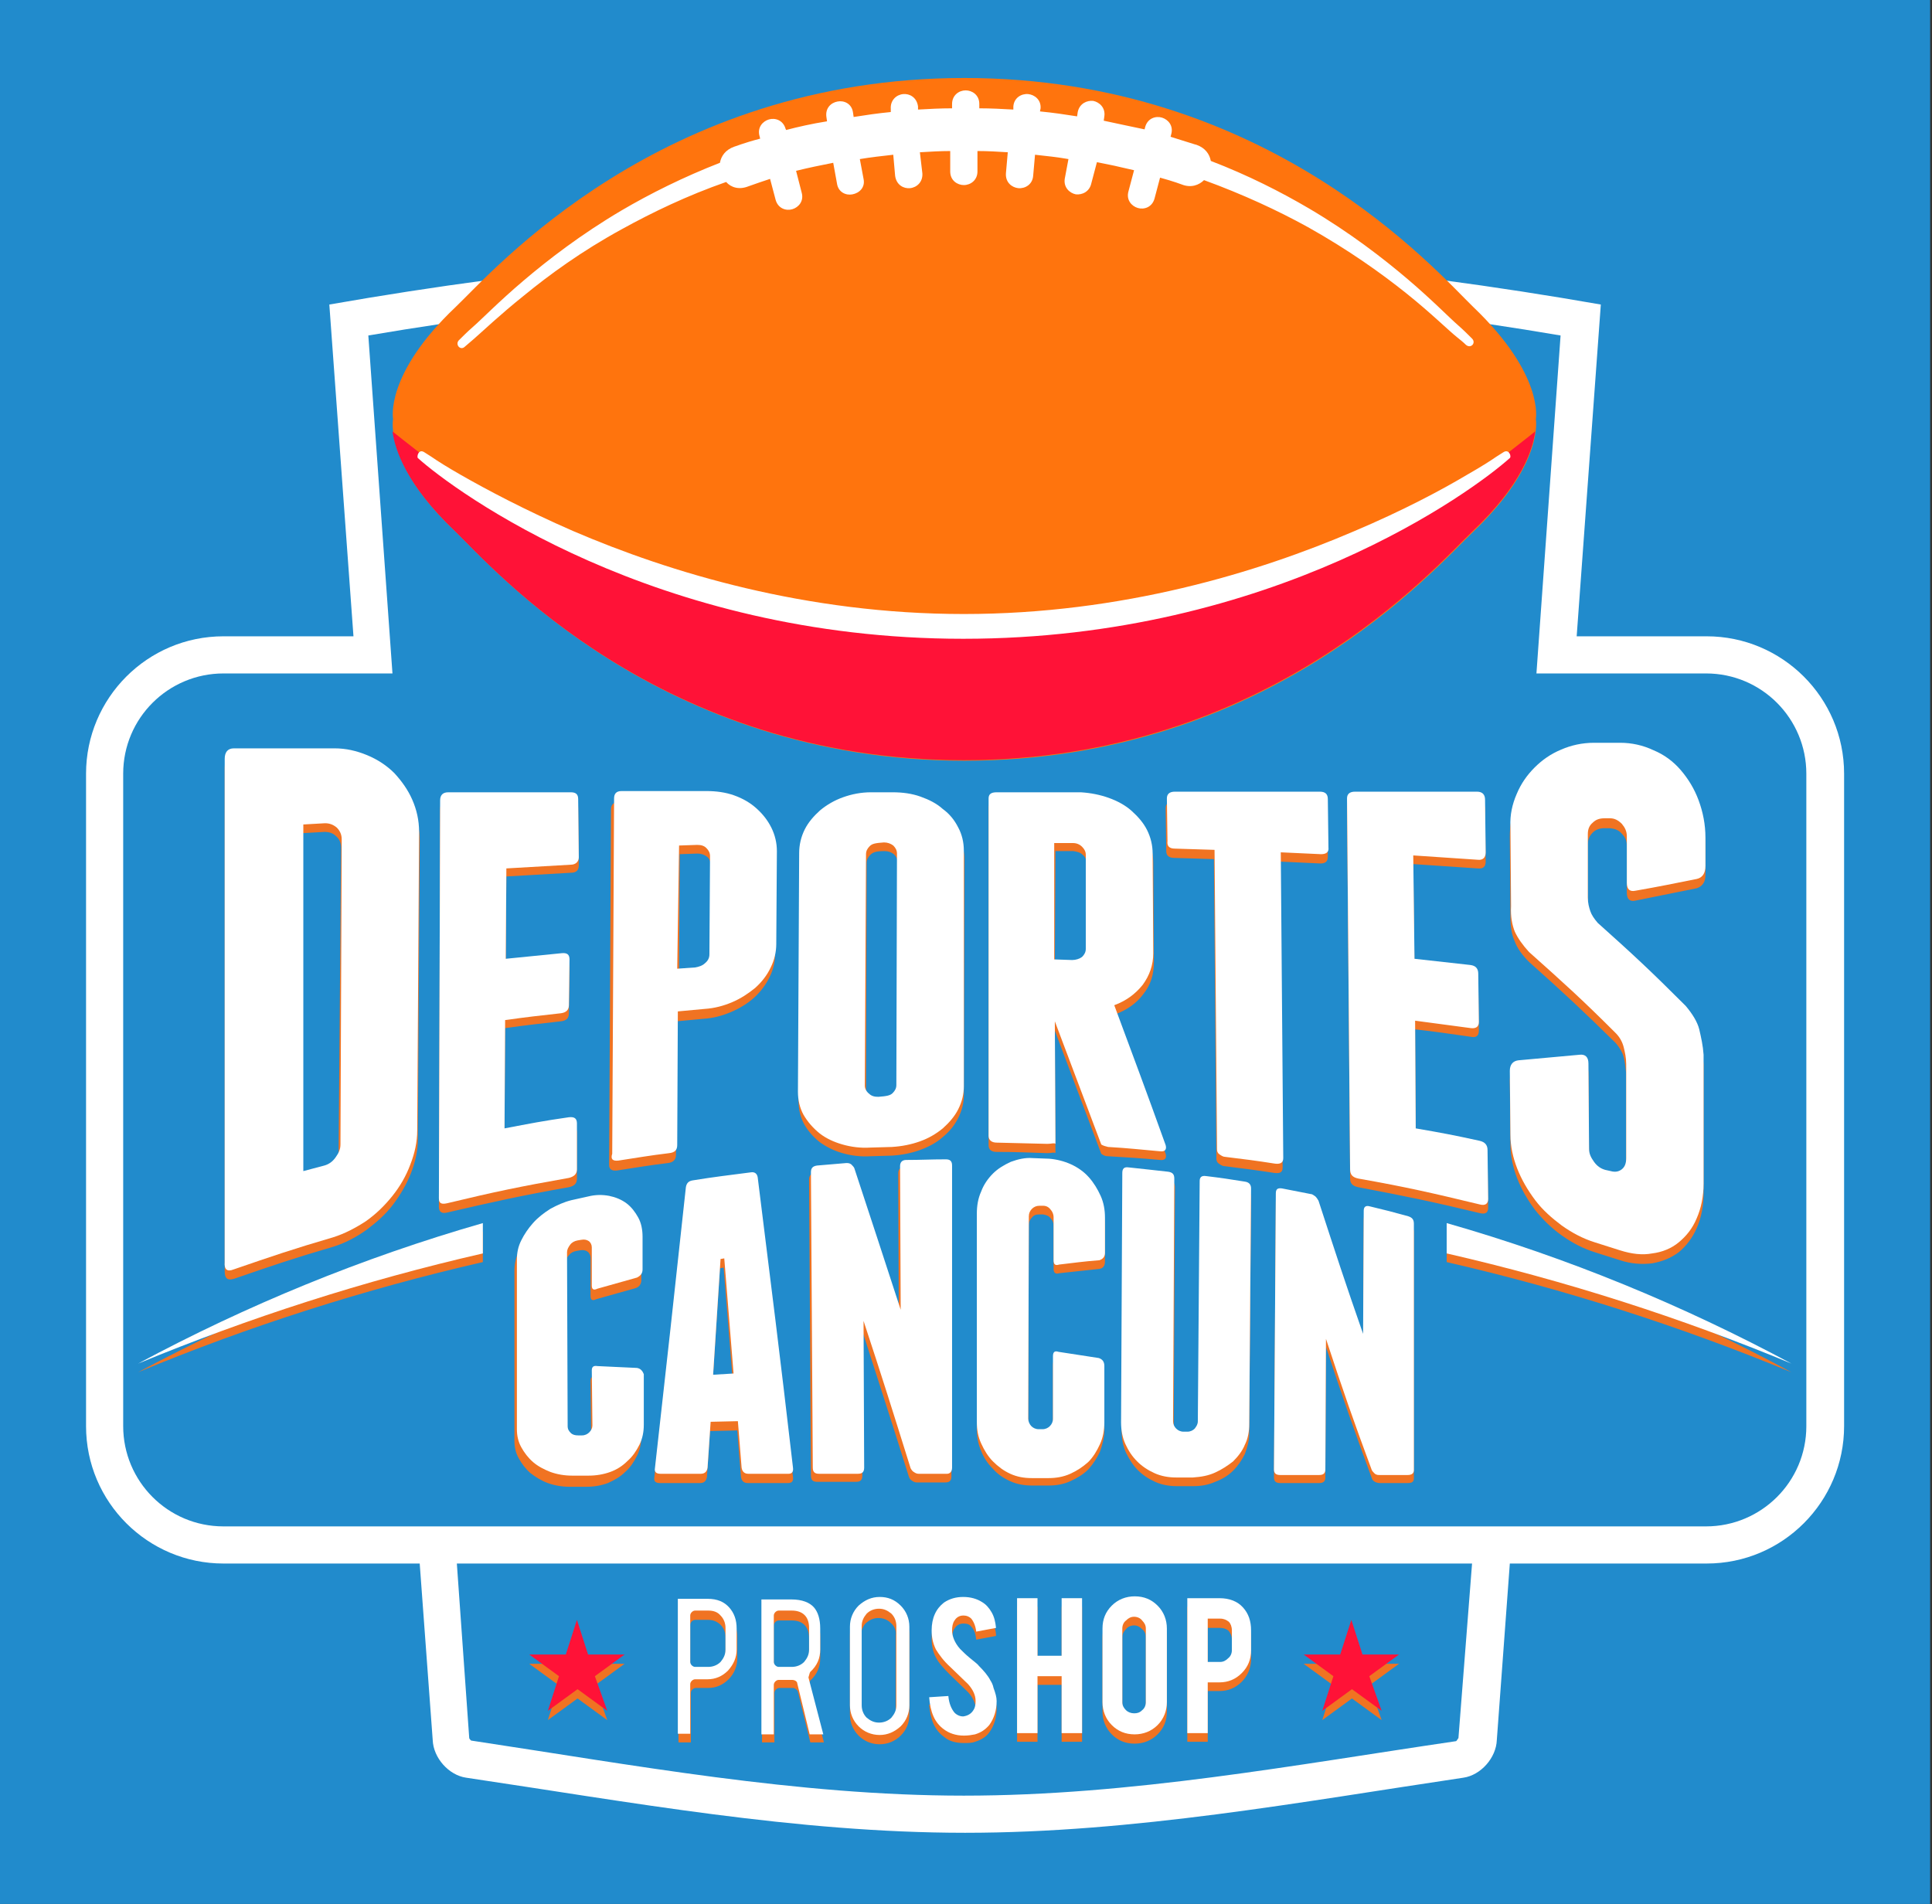
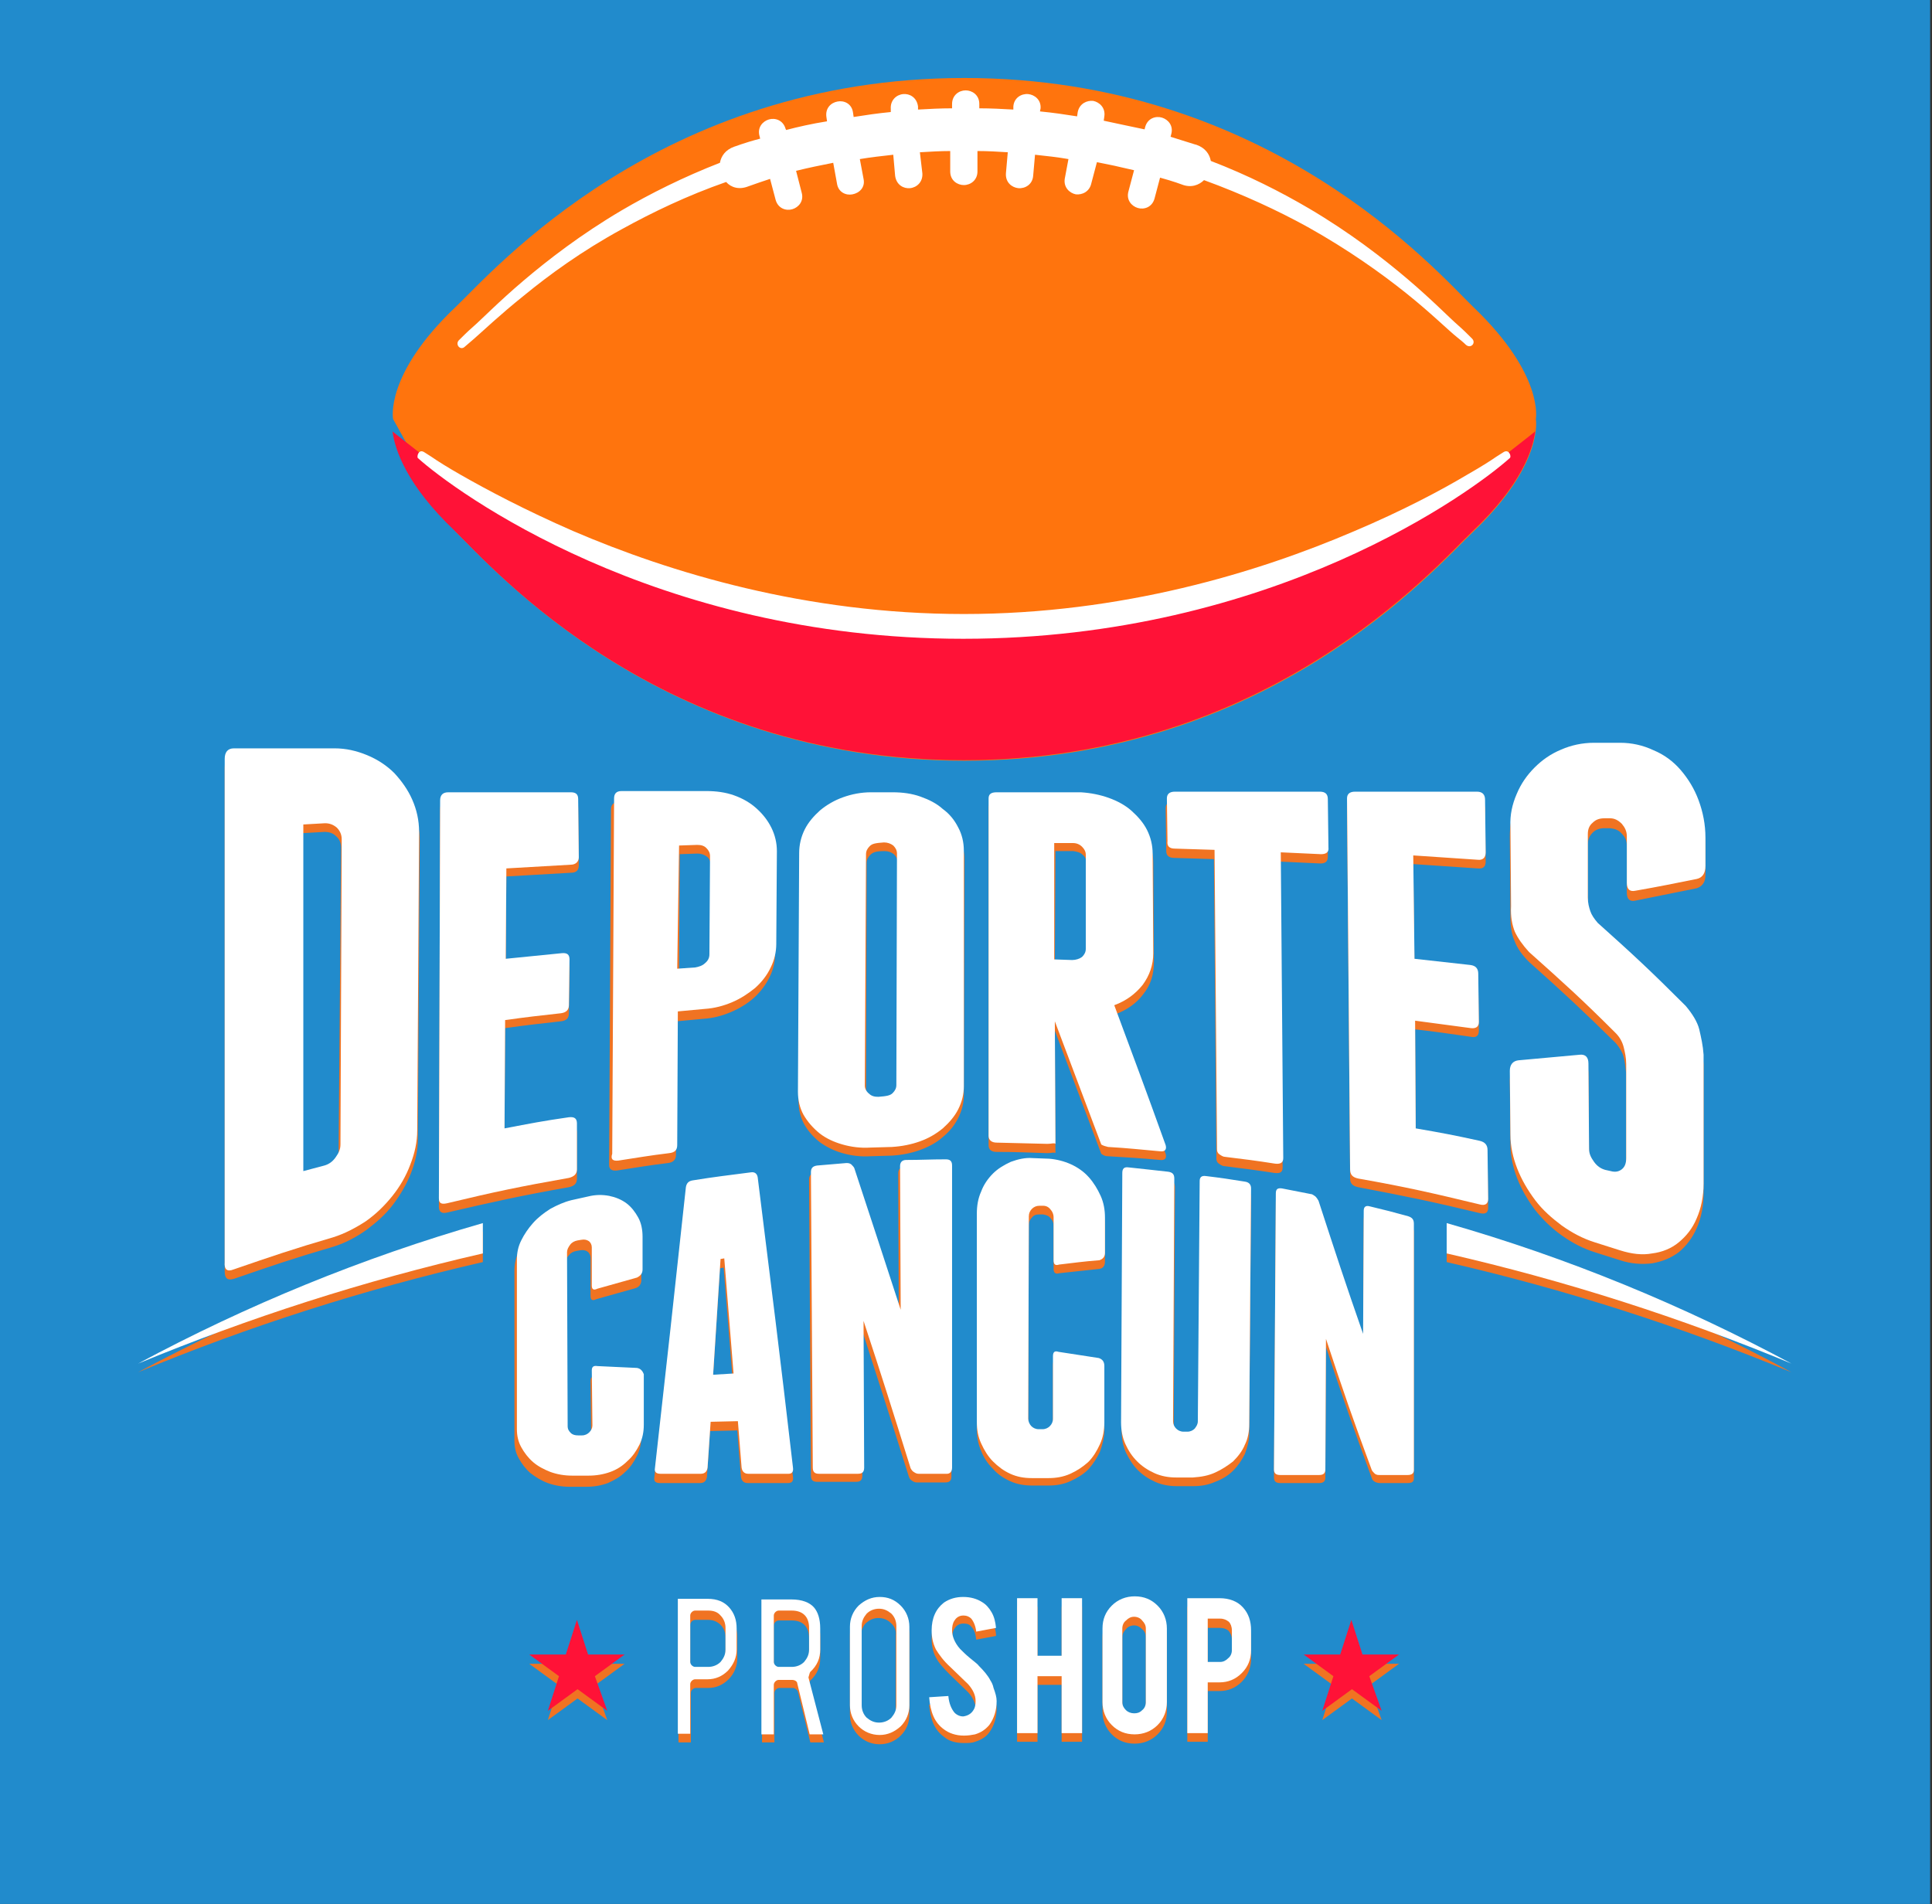
<svg xmlns="http://www.w3.org/2000/svg" id="Capa_1" x="0px" y="0px" viewBox="0 0 312.1 307.6" style="enable-background:new 0 0 312.1 307.6;" xml:space="preserve">
  <rect x="0" y="0" width="312.1" height="307.6" fill="#333333" stroke="none" />
  <style type="text/css">	.st0{fill:#218BCC;}	.st1{fill:#F07322;}	.st2{fill:#FFFFFF;}	.st3{fill-rule:evenodd;clip-rule:evenodd;fill:#FF1237;}	.st4{fill-rule:evenodd;clip-rule:evenodd;fill:#FF740D;}	.st5{fill-rule:evenodd;clip-rule:evenodd;fill:#FFFFFF;}</style>
  <rect y="0" class="st0" width="311.8" height="307.6" />
  <g>
    <g>
      <path class="st1" d="M233.7,199c19.5,5.6,38.2,13.2,55.7,22.7c-17.9-7.4-36.5-13.4-55.7-17.8L233.7,199z M78,199l0,4.9   c-19.2,4.4-37.9,10.4-55.7,17.8C39.8,212.3,58.5,204.6,78,199z M240.3,187.2l0.1,7.9c0,0.8-0.4,1.1-1.3,0.9   c-7.9-1.9-11.8-2.7-19.7-4.2c-0.9-0.2-1.3-0.6-1.3-1.4l-0.5-59.9c0-0.8,0.4-1.2,1.3-1.1h19.7c0.8,0,1.3,0.5,1.3,1.3l0.1,8.5   c0,0.8-0.4,1.2-1.3,1.1l-10.4-0.7l0.2,16.7l9,1c0.8,0.1,1.3,0.6,1.3,1.4l0.1,7.8c0,0.8-0.4,1.2-1.3,1c-3.6-0.5-5.4-0.8-9-1.2   l0.1,17.4c4.1,0.8,6.2,1.2,10.3,2C239.9,185.9,240.3,186.4,240.3,187.2z M214.4,130.6l0.1,7.8c0,0.8-0.4,1.1-1.2,1.1l-6.5-0.3   l0.4,49.4c0,0.8-0.4,1-1.3,0.9c-3.3-0.5-4.9-0.7-8.1-1.1c-0.3,0-0.6-0.2-0.9-0.4c-0.3-0.2-0.4-0.5-0.4-0.8l-0.4-48.4l-6.4-0.2   c-0.9,0-1.3-0.4-1.3-1.1l-0.1-6.9c0-0.7,0.4-1.1,1.3-1.1h23.4C214,129.4,214.4,129.8,214.4,130.6z M170.4,156.3l2.9,0.1   c0.6,0,1.1-0.1,1.6-0.5c0.4-0.3,0.6-0.8,0.6-1.3l0-15.2c0-0.5-0.2-1-0.6-1.3c-0.4-0.4-0.9-0.5-1.5-0.6l-2.9,0L170.4,156.3z    M188.3,186.4c0.2,0.7-0.1,1.1-0.9,1c-3.3-0.3-5-0.4-8.4-0.6c-0.4,0-0.7-0.1-1.1-0.4l-7.5-19.9l0.1,19.8c-0.2-0.2-0.6,0-1.3,0   c-3.3-0.1-4.9-0.2-8.2-0.2c-0.9,0-1.3-0.4-1.3-1.1l0-54.5c0-0.7,0.4-1,1.3-1h13.7c1.6,0,3.1,0.3,4.5,0.9c1.4,0.5,2.6,1.2,3.7,2.1   c1,0.9,1.9,1.9,2.5,3.1c0.6,1.2,0.9,2.5,0.9,3.8l0.1,16.1c0,1.9-0.5,3.6-1.7,5.1c-1.1,1.5-2.7,2.6-4.6,3.3   C183.3,172.7,184.9,177.2,188.3,186.4z M145,139.3c0-0.5-0.2-0.9-0.6-1.3c-0.4-0.3-0.9-0.5-1.5-0.5c-1.4,0-1.9,0.2-2.3,0.6   c-0.4,0.4-0.6,0.8-0.6,1.3l-0.1,37.5c0,0.5,0.2,0.9,0.7,1.3c0.4,0.3,0.9,0.5,1.5,0.5c1.4,0,1.9-0.2,2.3-0.6   c0.4-0.4,0.6-0.8,0.6-1.3L145,139.3z M155.7,176.9c0,1.3-0.3,2.5-0.9,3.7c-0.6,1.2-1.4,2.2-2.5,3.1c-1,0.9-2.3,1.6-3.7,2.1   c-1.4,0.5-2.9,0.8-4.5,0.9l-3.5,0.1c-1.6,0.1-3.1-0.1-4.5-0.5c-1.4-0.4-2.6-1-3.7-1.8c-1-0.8-1.9-1.8-2.5-2.9   c-0.6-1.1-0.9-2.4-0.9-3.7l0.2-38.6c0-1.3,0.3-2.6,0.9-3.8c0.6-1.2,1.4-2.2,2.5-3.1c1-0.9,2.3-1.6,3.7-2.1   c1.4-0.5,2.9-0.8,4.5-0.8h3.5c1.6,0,3.1,0.2,4.5,0.7c1.4,0.5,2.6,1.2,3.6,2c1,0.9,1.8,1.9,2.5,3c0.6,1.2,0.9,2.4,0.9,3.7   L155.7,176.9z M114.8,139.7c0-0.5-0.2-1-0.6-1.3c-0.4-0.3-0.9-0.5-1.5-0.5l-2.9,0.1l-0.1,19.8l2.9-0.2c0.6,0,1.1-0.3,1.6-0.6   c0.4-0.4,0.7-0.9,0.7-1.4L114.8,139.7z M113.9,129.4c1.6,0,3.1,0.2,4.5,0.7c1.4,0.5,2.6,1.2,3.6,2.1c1,0.9,1.8,1.9,2.4,3.1   c0.6,1.2,0.9,2.4,0.9,3.8l-0.1,15c0,1.4-0.3,2.6-0.9,3.8c-0.6,1.2-1.4,2.3-2.5,3.3c-1,0.9-2.3,1.7-3.7,2.3c-1.4,0.6-2.9,1-4.5,1.1   l-4.3,0.4l-0.1,21.6c0,0.7-0.4,1.2-1.3,1.3c-3.3,0.4-4.9,0.7-8.2,1.2c-0.9,0.1-1.3-0.2-1.3-0.9l0.3-57.4c0-0.8,0.4-1.2,1.2-1.2   H113.9z M93.2,183l0,7.4c0,0.8-0.4,1.2-1.3,1.4c-7.9,1.4-11.9,2.3-19.7,4.1c-0.8,0.2-1.3-0.1-1.3-0.9l0.2-64.3   c0-0.8,0.5-1.3,1.3-1.3h19.8c0.8,0,1.2,0.4,1.2,1.1l0.1,9.3c0,0.8-0.4,1.2-1.3,1.2l-10.4,0.6l-0.1,14.6l9-0.9   c0.8-0.1,1.3,0.3,1.3,1l-0.1,7.4c0,0.8-0.4,1.2-1.3,1.3c-3.6,0.4-5.4,0.6-9,1.1l-0.1,17.5c4.1-0.8,6.2-1.1,10.4-1.8   C92.8,181.9,93.2,182.2,93.2,183z M55.1,137c0-0.7-0.2-1.4-0.8-1.9c-0.5-0.5-1.1-0.7-1.9-0.7l-3.5,0.2l-0.2,55.9l3.4-0.9   c0.7-0.2,1.3-0.6,1.8-1.2c0.5-0.7,0.8-1.3,0.8-2.1L55.1,137z M54.1,122.3c1.9,0,3.7,0.4,5.3,1.1c1.7,0.7,3.1,1.7,4.4,2.9   c1.2,1.2,2.2,2.6,2.9,4.3c0.7,1.6,1.1,3.4,1.1,5.2l-0.3,48.2c0,1.9-0.4,3.7-1.1,5.5c-0.7,1.8-1.7,3.5-2.9,5.1   c-1.2,1.6-2.7,2.9-4.3,4.1c-1.7,1.2-3.4,2.1-5.3,2.7c-6.5,1.9-9.7,3-16.1,5.2c-1,0.3-1.5,0-1.5-1.2V124c0-1.1,0.5-1.7,1.5-1.7   H54.1z M267.1,122.7c1.7,0.8,3.1,1.9,4.4,3.2c1.2,1.4,2.2,3,2.9,4.9c0.7,1.9,1.1,3.9,1.1,6v4.6c0,1.1-0.5,1.8-1.4,2.1   c-4,0.8-5.9,1.2-9.9,2c-0.9,0.2-1.4-0.2-1.4-1.3l0-7.5c0-0.8-0.2-1.4-0.8-2c-0.5-0.6-1.1-0.8-1.9-0.9l-0.9,0   c-0.7,0-1.4,0.2-1.9,0.7c-0.5,0.5-0.8,1.1-0.8,1.9l0,10.2c0.1,0.8,0.2,1.6,0.4,2.2c0.2,0.6,0.6,1.3,1.2,1.9   c5.7,5.1,8.6,7.7,14.2,13.4c1.1,1.3,1.9,2.6,2.2,3.8c0.3,1.2,0.6,2.6,0.7,4.1v20.8c0,2.1-0.4,4-1.1,5.6c-0.7,1.6-1.7,2.9-2.9,3.9   c-1.2,0.9-2.6,1.5-4.3,1.8c-1.6,0.2-3.4,0.1-5.2-0.5l-4.1-1.3c-1.9-0.6-3.6-1.5-5.3-2.7c-1.7-1.2-3.1-2.6-4.3-4.1   c-1.2-1.6-2.2-3.3-2.9-5.1c-0.7-1.8-1.1-3.7-1.1-5.5l-0.1-10.3c0-1,0.4-1.6,1.4-1.7l9.9-0.9c0.9-0.1,1.4,0.3,1.4,1.4l0.1,13.8   c0,0.7,0.3,1.4,0.8,2.1c0.5,0.7,1.1,1.1,1.8,1.3l0.9,0.2c0.7,0.2,1.3,0.1,1.8-0.3c0.5-0.4,0.7-1,0.7-1.8l0-15.2   c-0.1-1-0.2-1.9-0.4-2.7c-0.2-0.8-0.7-1.6-1.3-2.3c-5.6-5.5-8.4-8.1-14-13.1c-1.1-1.1-1.9-2.2-2.3-3.3c-0.5-1.1-0.7-2.4-0.7-4   l-0.1-12.9c0-1.9,0.3-3.6,1-5.2c0.7-1.6,1.7-3.1,2.9-4.3c1.2-1.2,2.7-2.2,4.3-2.9c1.7-0.7,3.4-1.1,5.3-1.1h4.2   C263.6,121.5,265.4,121.9,267.1,122.7z M228.4,199v39.8c0,0.6-0.3,0.8-1,0.8l-4.5,0c-0.3,0-0.6-0.1-0.8-0.2   c-0.3-0.2-0.4-0.3-0.5-0.6c-3-8.2-4.5-12.4-7.4-21.2l-0.1,21.1c0,0.6-0.3,0.9-1,0.9l-6.3,0c-0.7,0-1-0.3-1-0.9l0.3-44.5   c0-0.6,0.4-0.9,1-0.8l4.6,0.9c0.3,0.1,0.5,0.2,0.8,0.4c0.3,0.2,0.4,0.5,0.5,0.7c2.9,8.9,4.3,13.2,7.2,21.5l0.1-19.9   c0-0.6,0.3-0.8,1-0.6c2.5,0.6,3.7,0.9,6.2,1.6C228.1,198.1,228.4,198.5,228.4,199z M98.2,194.9c1.1,0.2,2,0.6,2.8,1.2   c0.8,0.6,1.4,1.3,1.9,2.3c0.5,0.9,0.7,2,0.7,3.1l0,5.3c0,0.6-0.3,1.1-0.9,1.3l-6.4,1.8c-0.6,0.3-0.9,0.1-0.9-0.5l0-6.2   c0-0.4-0.2-0.8-0.5-1c-0.3-0.2-0.7-0.3-1.2-0.2l-0.6,0.1c-0.5,0.1-0.9,0.3-1.2,0.7c-0.3,0.3-0.5,0.7-0.5,1.2l0.1,28.1   c0,0.4,0.2,0.8,0.5,1.1c0.3,0.3,0.7,0.4,1.2,0.4l0.6,0c0.5,0,0.9-0.2,1.2-0.5c0.3-0.3,0.5-0.7,0.5-1.1l-0.1-8.9   c0-0.6,0.3-0.8,0.9-0.7c2.6,0.1,3.9,0.1,6.4,0.3c0.6,0.1,0.9,0.5,0.9,1.1l0,8.2c0,1.1-0.2,2.2-0.7,3.2c-0.5,1-1.1,1.9-1.9,2.6   c-0.8,0.8-1.7,1.3-2.8,1.8c-1.1,0.4-2.2,0.6-3.5,0.6h-2.7c-1.2,0-2.4-0.2-3.5-0.6c-1.1-0.4-2-1-2.8-1.6c-0.8-0.7-1.4-1.5-1.9-2.4   c-0.5-0.9-0.7-1.8-0.7-2.9v-27.4c0-1,0.2-2.1,0.7-3.1c0.5-1,1.1-2,1.9-2.8c0.8-0.9,1.7-1.7,2.8-2.3c1.1-0.7,2.2-1.2,3.4-1.4   l2.7-0.6C95.9,194.7,97.1,194.6,98.2,194.9z M128.1,238.6c0.1,0.7-0.2,1-0.8,1l-6.5,0c-0.6,0-1-0.3-1.1-1l-0.6-7.5l-4.4,0.1   l-0.5,7.4c-0.1,0.6-0.4,1-1.1,1l-6.5,0c-0.7,0-1-0.3-0.9-0.9c2-17.8,3-26.9,5-45.4c0.1-0.7,0.5-1,1.1-1.1c3.8-0.6,5.6-0.8,9.4-1.3   c0.7-0.1,1,0.2,1.1,0.8C124.7,210.2,125.8,219.6,128.1,238.6z M118.4,223.4l-1.5-18.6l-0.6,0.1l-1.2,18.7L118.4,223.4z    M153.7,189.7l0,48.8c0,0.7-0.3,1-1,1h-4.6c-0.3,0-0.5-0.1-0.8-0.3c-0.3-0.2-0.4-0.4-0.5-0.7c-3-9.6-4.6-14.4-7.6-23.8l0.1,23.7   c0,0.7-0.3,1-1,1l-6.3,0c-0.7,0-1-0.3-1-1l-0.3-47.8c0-0.7,0.3-1,1-1.1l4.7-0.4c0.3,0,0.5,0,0.8,0.2c0.3,0.2,0.5,0.4,0.5,0.6   c3,9,4.5,13.6,7.5,22.9l-0.1-23.2c0-0.7,0.3-1,1-1c2.6-0.1,3.9-0.1,6.4-0.1C153.4,188.7,153.7,189.1,153.7,189.7z M173,189.5   c1.1,0.5,2.1,1.3,2.9,2.1c0.8,0.9,1.5,1.9,1.9,3c0.5,1.1,0.7,2.3,0.7,3.5l0,5.7c0,0.7-0.3,1.1-0.9,1.2c-2.6,0.3-3.9,0.4-6.5,0.7   c-0.6,0.2-0.9-0.1-0.9-0.7l0-7c0-0.5-0.2-0.9-0.5-1.2c-0.3-0.4-0.7-0.5-1.2-0.6l-0.6,0c-0.5,0-0.9,0.1-1.2,0.5   c-0.3,0.3-0.5,0.7-0.5,1.2l-0.1,32.7c0,0.5,0.2,0.9,0.5,1.2c0.3,0.3,0.7,0.5,1.2,0.5l0.6,0c0.5,0,0.9-0.2,1.2-0.5   c0.3-0.3,0.5-0.7,0.5-1.2l0-10.1c0-0.7,0.3-0.9,0.9-0.7l6.5,1c0.6,0.2,0.9,0.7,0.9,1.3l0,8.9c0,1.2-0.3,2.4-0.7,3.5   c-0.5,1.1-1.1,2-1.9,2.9c-0.8,0.8-1.8,1.4-2.9,1.9c-1.1,0.5-2.3,0.7-3.5,0.7h-2.7c-1.2,0-2.4-0.2-3.5-0.7c-1.1-0.5-2-1.1-2.8-2   c-0.8-0.8-1.5-1.8-1.9-2.9c-0.5-1.1-0.7-2.3-0.7-3.6l0-33.6c0-1.3,0.2-2.4,0.7-3.5c0.5-1.1,1.1-2.1,1.9-2.9   c0.8-0.8,1.8-1.5,2.9-1.9c1.1-0.5,2.3-0.7,3.5-0.6l2.7,0.1C170.7,188.6,171.9,188.9,173,189.5z M202.1,193.5l-0.3,38.1   c0,1.2-0.3,2.2-0.7,3.3c-0.5,1-1.1,1.9-1.9,2.7c-0.8,0.8-1.8,1.4-2.9,1.8c-1.1,0.5-2.3,0.7-3.5,0.7h-2.7c-1.2,0-2.4-0.2-3.5-0.7   c-1.1-0.5-2-1.1-2.8-1.9c-0.8-0.8-1.4-1.8-1.9-2.8c-0.5-1.1-0.7-2.3-0.7-3.5l0.2-40.3c0-0.7,0.3-0.9,1-0.9   c2.6,0.2,3.8,0.4,6.4,0.7c0.7,0.1,1,0.4,1,1.1l-0.2,39.2c0,0.5,0.1,0.9,0.5,1.2c0.3,0.3,0.7,0.5,1.2,0.5l0.6,0   c0.5,0,0.9-0.1,1.2-0.5c0.3-0.3,0.5-0.7,0.5-1.2l0.3-38.8c0-0.6,0.3-0.9,1-0.8c2.5,0.4,3.8,0.5,6.3,0.9   C201.8,192.5,202.1,192.8,202.1,193.5z M185.1,264.5c0-0.5-0.2-1-0.6-1.3c-0.4-0.4-0.8-0.6-1.3-0.6c-0.5,0-1,0.2-1.3,0.6   c-0.4,0.4-0.6,0.8-0.6,1.3v11.9c0,0.5,0.2,1,0.6,1.3c0.4,0.4,0.8,0.5,1.3,0.5c0.5,0,1-0.2,1.3-0.5c0.4-0.4,0.6-0.8,0.6-1.3V264.5z    M183.3,259.4c1.4,0,2.7,0.5,3.7,1.5c1,1,1.5,2.3,1.5,3.7v11.9c0,1.5-0.5,2.7-1.5,3.7c-1,1-2.3,1.5-3.7,1.5   c-1.5,0-2.7-0.5-3.7-1.5c-1-1-1.5-2.3-1.5-3.7v-11.9c0-1.5,0.5-2.7,1.5-3.7C180.6,259.9,181.9,259.4,183.3,259.4z M161,276   c0,1.5-0.4,2.8-1.2,3.9c-0.5,0.7-1.3,1.2-2.3,1.5c-0.5,0.2-1.1,0.2-1.8,0.2c-1.3,0-2.4-0.3-3.2-1c-0.7-0.5-1.3-1.2-1.7-2.1   c-0.4-0.9-0.6-1.9-0.7-3.1l3.1-0.2c0.1,1.3,0.5,2.2,1,2.8c0.4,0.4,0.8,0.6,1.4,0.6c0.7,0,1.3-0.4,1.7-1.1c0.2-0.3,0.3-0.8,0.3-1.4   c0-0.9-0.4-1.8-1.2-2.7l-2.9-2.8c-1.1-1.1-1.9-2-2.3-2.8c-0.5-0.9-0.7-2-0.7-3.1c0-2,0.7-3.5,2-4.5c0.8-0.6,1.8-0.9,3.1-0.9   c1.2,0,2.2,0.3,3,0.8c0.6,0.4,1.2,1,1.6,1.7c0.4,0.7,0.7,1.6,0.7,2.5l-3.2,0.6c-0.1-0.9-0.3-1.6-0.8-2.1c-0.3-0.4-0.7-0.5-1.3-0.5   c-0.6,0-1.1,0.3-1.4,0.8c-0.3,0.4-0.4,1-0.4,1.6c0,1,0.4,2,1.3,3c0.3,0.4,0.8,0.9,1.5,1.4c0.8,0.6,1.3,1.1,1.5,1.3   c0.8,0.8,1.4,1.6,1.9,2.4c0.2,0.4,0.4,0.7,0.5,1C160.8,274.7,161,275.4,161,276z M167.6,272.2v9.2h-3.3v-21.8h3.3v9.3h3.9v-9.3   h3.3v21.8h-3.3v-9.2H167.6z M197,259.6c1.6,0,2.9,0.5,3.8,1.5c0.9,1,1.3,2.2,1.3,3.7v3.2c0,1.4-0.5,2.7-1.5,3.7   c-1,1-2.2,1.5-3.6,1.5h-1.9v8.2h-3.3v-21.8H197z M199,264.9c0-0.6-0.2-1-0.5-1.4c-0.3-0.3-0.8-0.5-1.4-0.5h-2v7h2   c0.5,0,1-0.2,1.3-0.6c0.4-0.4,0.6-0.8,0.6-1.3V264.9z M143.9,262.2c-0.5-0.5-1.2-0.8-2-0.8c-0.8,0-1.4,0.3-2,0.8   c-0.5,0.5-0.8,1.2-0.8,2v12.8c0,0.8,0.3,1.4,0.8,2c0.5,0.5,1.2,0.8,2,0.8c0.8,0,1.4-0.3,2-0.8c0.5-0.5,0.8-1.2,0.8-2v-12.8   C144.8,263.4,144.5,262.7,143.9,262.2z M145.5,260.8c0.9,1,1.4,2.1,1.4,3.4V277c0,1.4-0.5,2.5-1.4,3.4c-0.9,0.9-2.1,1.4-3.4,1.4   c-1.3,0-2.5-0.5-3.4-1.4c-0.9-0.9-1.4-2.1-1.4-3.4v-12.7c0-1.4,0.5-2.5,1.4-3.4c0.9-1,2.1-1.4,3.4-1.4   C143.4,259.4,144.5,259.9,145.5,260.8z M117.9,261.1c0.8,0.9,1.2,2,1.2,3.4v3.4c0,1.3-0.5,2.5-1.4,3.4c-0.9,0.9-2,1.4-3.3,1.4h-2   c-0.4,0-0.8,0.4-0.8,0.8v8h-2v-21.8h4.8C115.9,259.7,117,260.2,117.9,261.1z M116.4,262.5c-0.5-0.5-1.2-0.8-2-0.8h-2.1   c-0.4,0-0.8,0.4-0.8,0.8v7.5c0,0.4,0.4,0.8,0.8,0.8h2.1c0.8,0,1.4-0.3,2-0.8c0.5-0.5,0.8-1.2,0.8-2v-3.4   C117.2,263.8,117,263.1,116.4,262.5z M131.5,261.1c0.6,0.8,1,1.9,1,3.4v3.4c0,1.4-0.5,2.6-1.6,3.6c-0.1,0.1-0.3,0.6-0.2,0.8   l2.4,9.2h-2.2l-2-8.2c-0.1-0.3-0.5-0.6-0.8-0.6l-2.2,0c-0.4,0-0.8,0.4-0.8,0.8v8h-2v-21.8h4.8   C129.6,259.7,130.8,260.2,131.5,261.1z M127.9,261.8h-2.1c-0.4,0-0.8,0.4-0.8,0.8v7.5c0,0.4,0.4,0.8,0.8,0.8h2.1   c0.8,0,1.4-0.3,2-0.8c0.5-0.5,0.8-1.2,0.8-2v-3.4C130.7,262.8,129.7,261.8,127.9,261.8z M223.2,277.9l-4.8-3.5l-4.8,3.5l1.8-5.6   l-4.8-3.5h5.9l1.8-5.6l1.8,5.6h5.9l-4.8,3.5L223.2,277.9z M98.1,277.9l-4.8-3.5l-4.8,3.5l1.8-5.6l-4.8-3.5h5.9l1.8-5.6l1.8,5.6   h5.9l-4.8,3.5L98.1,277.9z" />
-       <path class="st2" d="M75.3,287.2c-2.8-0.4-5.3-3.2-5.4-6.1l-2.1-28.5H36.1c-12.2,0-22.2-9.9-22.2-22.2V125   c0-12.2,9.9-22.2,22.2-22.2h21l-3.9-53.6c34.2-6,67.9-9.1,102.7-9.1c34.8,0,68.4,3.1,102.7,9.1l-3.9,53.6h21   c12.2,0,22.2,9.9,22.2,22.2v105.4c0,12.2-9.9,22.2-22.2,22.2h-31.8l-2.1,28.5c-0.1,2.9-2.6,5.7-5.4,6.1   c-26.2,3.9-53.2,8.9-80.5,8.9C128.6,296.1,101.6,291.1,75.3,287.2z M70.6,246.6h2.8h164.8h2.8h34.6c8.9,0,16.2-7.2,16.2-16.2V125   c0-8.9-7.2-16.2-16.2-16.2h-27.4l3.9-54.6c-31.1-5.3-63.5-8.1-96.3-8.1c-32.8,0-65.2,2.8-96.3,8.1l3.9,54.6H36.1   c-8.9,0-16.2,7.2-16.2,16.2v105.4c0,8.9,7.2,16.2,16.2,16.2H70.6z M237.8,252.6h-164l2,28.2c0,0.1,0.2,0.3,0.3,0.4   c25.9,3.9,52.7,8.9,79.6,8.9c27,0,53.6-5,79.5-8.8c0.1,0,0.3-0.4,0.4-0.5L237.8,252.6z" />
      <path class="st3" d="M223.2,276.4l-4.8-3.5l-4.8,3.5l1.8-5.6l-4.8-3.5h5.9l1.8-5.6l1.8,5.6h5.9l-4.8,3.5L223.2,276.4z M98.1,276.4   l-4.8-3.5l-4.8,3.5l1.8-5.6l-4.8-3.5h5.9l1.8-5.6l1.8,5.6h5.9l-4.8,3.5L98.1,276.4z" />
-       <path class="st4" d="M63.5,67.7c0,0-1.4-7.2,10.1-18.1c6.1-5.8,33-37,82.2-37c49.2,0,76.2,31.2,82.2,37   c11.5,11,10.1,18.1,10.1,18.1s1.4,7.2-10.1,18.2c-6.1,5.8-33,37-82.2,37c-49.2,0-76.2-31.2-82.2-37C62,74.9,63.5,67.7,63.5,67.7z" />
+       <path class="st4" d="M63.5,67.7c0,0-1.4-7.2,10.1-18.1c6.1-5.8,33-37,82.2-37c49.2,0,76.2,31.2,82.2,37   c11.5,11,10.1,18.1,10.1,18.1s1.4,7.2-10.1,18.2c-6.1,5.8-33,37-82.2,37c-49.2,0-76.2-31.2-82.2-37z" />
      <path class="st3" d="M248,69.7c-0.4,2.9-2.2,8.6-10.1,16.1c-6.1,5.8-33,37-82.2,37c-49.2,0-76.2-31.2-82.2-37   c-7.9-7.5-9.7-13.2-10.1-16.1c8.4,6.6,38.7,32.4,92.3,32.4C209.3,102.1,239.6,76.3,248,69.7z" />
      <g>
        <path class="st2" d="M130.9,270.1c1.1-1,1.6-2.2,1.6-3.6v-3.4c0-1.6-0.4-2.7-1-3.4c-0.7-0.8-1.9-1.3-3.7-1.3H123v21.8h2v-8    c0-0.4,0.4-0.8,0.8-0.8h2l0.2,0c0.3,0,0.8,0.2,0.8,0.6l2,8.2h2.2l-2.4-9.2C130.7,270.7,130.8,270.2,130.9,270.1z M130.7,266.5    c0,0.8-0.3,1.4-0.8,2c-0.5,0.5-1.2,0.8-2,0.8h-2.1c-0.4,0-0.8-0.4-0.8-0.8v-7.5c0-0.4,0.4-0.8,0.8-0.8h2.1c1.8,0,2.8,1,2.8,2.8    V266.5z" />
        <path class="st2" d="M183.3,257.9c-1.4,0-2.7,0.5-3.7,1.5c-1,1-1.5,2.2-1.5,3.7v11.9c0,1.4,0.5,2.7,1.5,3.7c1,1,2.2,1.5,3.7,1.5    c1.4,0,2.7-0.5,3.7-1.5c1-1,1.5-2.3,1.5-3.7v-11.9c0-1.4-0.5-2.7-1.5-3.7C186,258.4,184.8,257.9,183.3,257.9z M185.1,275    c0,0.5-0.2,1-0.6,1.3c-0.4,0.4-0.8,0.5-1.3,0.5c-0.5,0-1-0.2-1.3-0.5c-0.4-0.4-0.6-0.8-0.6-1.3v-11.9c0-0.5,0.2-1,0.6-1.3    c0.4-0.4,0.8-0.6,1.3-0.6c0.5,0,1,0.2,1.3,0.6c0.4,0.4,0.6,0.8,0.6,1.3V275z" />
        <path class="st2" d="M114.3,258.3h-4.8v21.8h2v-8c0-0.4,0.4-0.8,0.8-0.8h2c1.3,0,2.4-0.5,3.3-1.4c0.9-1,1.4-2.1,1.4-3.4v-3.4    c0-1.4-0.4-2.5-1.2-3.4C117,258.8,115.9,258.3,114.3,258.3z M117.2,266.5c0,0.8-0.3,1.4-0.8,2c-0.5,0.5-1.2,0.8-2,0.8h-2.1    c-0.4,0-0.8-0.4-0.8-0.8v-7.5c0-0.4,0.4-0.8,0.8-0.8h2.1c0.8,0,1.5,0.2,2,0.8c0.5,0.5,0.8,1.2,0.8,2V266.5z" />
        <path class="st2" d="M160,271.5c-0.4-0.8-1.1-1.6-1.9-2.4c-0.2-0.3-0.8-0.7-1.5-1.3c-0.6-0.5-1.1-1-1.5-1.4c-0.9-1-1.3-2.1-1.3-3    c0-0.6,0.1-1.2,0.4-1.6c0.3-0.5,0.8-0.8,1.4-0.8c0.6,0,1,0.2,1.3,0.5c0.4,0.5,0.7,1.2,0.8,2.1l3.2-0.6c-0.1-1-0.3-1.8-0.7-2.5    c-0.4-0.7-0.9-1.3-1.6-1.7c-0.8-0.5-1.8-0.8-3-0.8c-1.2,0-2.2,0.3-3.1,0.9c-1.3,1-2,2.5-2,4.5c0,1.1,0.2,2.1,0.7,3.1    c0.5,0.8,1.2,1.8,2.3,2.8l2.9,2.8c0.8,0.9,1.2,1.8,1.2,2.7c0,0.6-0.1,1.1-0.3,1.4c-0.4,0.7-1,1-1.7,1.1c-0.5,0-1-0.2-1.4-0.6    c-0.5-0.6-0.9-1.5-1-2.7l-3.1,0.2c0.1,1.2,0.3,2.2,0.7,3.1c0.4,0.9,1,1.6,1.7,2.1c0.8,0.6,1.9,1,3.2,1c0.7,0,1.3-0.1,1.8-0.2    c1-0.3,1.7-0.8,2.3-1.5c0.8-1.1,1.2-2.4,1.2-3.9c0-0.6-0.2-1.3-0.5-2.1C160.4,272.2,160.2,271.8,160,271.5z" />
        <polygon class="st2" points="171.5,267.5 167.6,267.5 167.6,258.2 164.3,258.2 164.3,280 167.6,280 167.6,270.8 171.5,270.8     171.5,280 174.8,280 174.8,258.2 171.5,258.2    " />
        <path class="st2" d="M197,258.2h-5.2V280h3.3v-8.2h1.9c1.4,0,2.6-0.5,3.6-1.5c1-1,1.5-2.2,1.5-3.7v-3.2c0-1.5-0.4-2.7-1.3-3.7    C199.9,258.7,198.6,258.2,197,258.2z M199,266.6c0,0.5-0.2,1-0.6,1.3c-0.4,0.4-0.8,0.6-1.3,0.6h-2v-7h2c0.6,0,1,0.2,1.4,0.5    c0.3,0.3,0.5,0.8,0.5,1.4V266.6z" />
        <path class="st2" d="M142.1,258c-1.3,0-2.4,0.5-3.4,1.4c-0.9,0.9-1.4,2.1-1.4,3.4v12.7c0,1.3,0.5,2.5,1.4,3.4    c0.9,0.9,2.1,1.4,3.4,1.4c1.3,0,2.4-0.5,3.4-1.4c0.9-0.9,1.4-2.1,1.4-3.4v-12.7c0-1.3-0.5-2.5-1.4-3.4    C144.5,258.4,143.4,258,142.1,258z M144.8,275.5c0,0.8-0.3,1.4-0.8,2c-0.5,0.5-1.2,0.8-2,0.8c-0.8,0-1.4-0.3-2-0.8    c-0.5-0.5-0.8-1.2-0.8-2v-12.8c0-0.8,0.3-1.4,0.8-2c0.5-0.5,1.2-0.8,2-0.8c0.8,0,1.4,0.3,2,0.8c0.5,0.5,0.8,1.2,0.8,2V275.5z" />
        <path class="st2" d="M132.4,183.1c1,0.8,2.3,1.4,3.7,1.8c1.4,0.4,2.9,0.6,4.5,0.5l3.5-0.1c1.6-0.1,3.1-0.4,4.5-0.9    c1.4-0.5,2.6-1.2,3.7-2.1c1-0.9,1.9-1.9,2.5-3.1c0.6-1.2,0.9-2.4,0.9-3.7l0-38.1c0-1.3-0.3-2.6-0.9-3.7c-0.6-1.2-1.4-2.2-2.5-3    c-1-0.9-2.2-1.5-3.6-2c-1.4-0.5-2.9-0.7-4.5-0.7h-3.5c-1.6,0-3.1,0.3-4.5,0.8c-1.4,0.5-2.6,1.2-3.7,2.1c-1,0.9-1.9,1.9-2.5,3.1    c-0.6,1.2-0.9,2.5-0.9,3.8l-0.2,38.6c0,1.3,0.3,2.6,0.9,3.7C130.5,181.3,131.4,182.3,132.4,183.1z M139.9,138    c0-0.5,0.2-0.9,0.6-1.3c0.4-0.4,0.9-0.5,2.3-0.6c0.6,0,1.1,0.2,1.5,0.5c0.4,0.4,0.6,0.8,0.6,1.3l-0.1,37.4c0,0.5-0.2,0.9-0.6,1.3    c-0.4,0.4-1,0.5-2.3,0.6c-0.6,0-1.1-0.1-1.5-0.5c-0.4-0.3-0.7-0.8-0.7-1.3L139.9,138z" />
        <path class="st2" d="M219.4,190.4c7.9,1.4,11.8,2.3,19.7,4.2c0.8,0.2,1.3-0.1,1.3-0.9l-0.1-7.9c0-0.8-0.4-1.3-1.3-1.5    c-4.1-0.9-6.2-1.3-10.3-2l-0.1-17.4c3.6,0.5,5.4,0.7,9,1.2c0.8,0.1,1.3-0.2,1.3-1l-0.1-7.8c0-0.8-0.4-1.3-1.3-1.4l-9-1l-0.2-16.7    l10.4,0.7c0.8,0.1,1.3-0.3,1.3-1.2l-0.1-8.5c0-0.8-0.4-1.3-1.3-1.3h-19.7c-0.9,0-1.3,0.4-1.3,1.1l0.5,59.9    C218.1,189.8,218.5,190.2,219.4,190.4z" />
        <path class="st2" d="M161,184.6c3.3,0.1,4.9,0.1,8.2,0.2c0.7,0,1.1-0.2,1.3,0l-0.1-19.8l7.5,19.9c0.3,0.2,0.7,0.3,1.1,0.4    c3.4,0.2,5,0.4,8.4,0.7c0.8,0.1,1.1-0.3,0.9-1c-3.3-9.2-5-13.7-8.3-22.6c1.9-0.7,3.4-1.8,4.6-3.3c1.1-1.5,1.7-3.2,1.7-5.1    l-0.1-16.1c0-1.3-0.3-2.6-0.9-3.8c-0.6-1.2-1.5-2.2-2.5-3.1c-1-0.9-2.3-1.6-3.7-2.1c-1.4-0.5-2.9-0.8-4.5-0.9H161    c-0.9,0-1.3,0.3-1.3,1l0,54.5C159.7,184.2,160.2,184.6,161,184.6z M173.3,136.2c0.6,0,1.1,0.2,1.5,0.6c0.4,0.4,0.6,0.8,0.6,1.3    l0,15.2c0,0.5-0.2,0.9-0.6,1.3c-0.4,0.3-1,0.5-1.6,0.5l-2.9-0.1l0-18.8L173.3,136.2z" />
        <path class="st2" d="M244.7,150.5c0.5,1.1,1.3,2.2,2.3,3.3c5.6,5,8.5,7.6,14,13.1c0.7,0.7,1.1,1.5,1.3,2.3    c0.2,0.8,0.4,1.7,0.4,2.7l0,15.2c0,0.8-0.2,1.4-0.7,1.8c-0.5,0.4-1.1,0.5-1.8,0.3l-0.9-0.2c-0.7-0.2-1.3-0.6-1.8-1.3    c-0.5-0.7-0.8-1.3-0.8-2.1l-0.1-13.8c0-1-0.5-1.5-1.4-1.4l-9.9,0.9c-0.9,0.1-1.4,0.7-1.4,1.7l0.1,10.3c0,1.9,0.4,3.7,1.1,5.5    c0.7,1.8,1.7,3.5,2.9,5.1c1.2,1.6,2.7,2.9,4.3,4.1c1.7,1.2,3.4,2.1,5.3,2.7l4.1,1.3c1.9,0.6,3.6,0.8,5.2,0.5    c1.6-0.2,3.1-0.8,4.3-1.8c1.2-1,2.2-2.2,2.9-3.9c0.7-1.6,1.1-3.5,1.1-5.6v-20.8c-0.1-1.5-0.4-2.8-0.7-4.1    c-0.3-1.2-1.1-2.5-2.2-3.8c-5.7-5.7-8.5-8.3-14.2-13.4c-0.6-0.7-1-1.3-1.2-1.9c-0.2-0.6-0.4-1.3-0.4-2.2l0-10.2    c0-0.8,0.2-1.4,0.8-1.9c0.5-0.5,1.1-0.7,1.9-0.7l0.9,0c0.7,0,1.3,0.3,1.9,0.9c0.5,0.6,0.8,1.2,0.8,2l0,7.5c0,1.1,0.5,1.5,1.4,1.3    c4-0.7,5.9-1.1,9.9-1.9c0.9-0.2,1.4-0.9,1.4-2.1v-4.6c0-2.1-0.4-4.1-1.1-6c-0.7-1.9-1.7-3.5-2.9-4.9c-1.2-1.4-2.7-2.5-4.4-3.2    c-1.7-0.8-3.5-1.2-5.4-1.2h-4.2c-1.9,0-3.7,0.4-5.3,1.1c-1.7,0.7-3.1,1.7-4.3,2.9c-1.2,1.2-2.2,2.6-2.9,4.3    c-0.7,1.6-1.1,3.4-1,5.2l0.1,12.9C244,148.1,244.3,149.5,244.7,150.5z" />
        <path class="st2" d="M99.9,187.5c3.3-0.5,4.9-0.8,8.2-1.2c0.9-0.1,1.3-0.5,1.3-1.3l0.1-21.6l4.3-0.4c1.6-0.1,3.1-0.5,4.5-1.1    c1.4-0.6,2.6-1.4,3.7-2.3c1-0.9,1.9-2,2.5-3.3c0.6-1.2,0.9-2.5,0.9-3.8l0.1-15c0-1.3-0.3-2.6-0.9-3.8c-0.6-1.2-1.4-2.2-2.4-3.1    c-1-0.9-2.2-1.6-3.6-2.1c-1.4-0.5-2.9-0.7-4.5-0.7h-13.7c-0.9,0-1.2,0.5-1.2,1.2l-0.3,57.4C98.6,187.3,99,187.6,99.9,187.5z     M109.7,136.6l2.9-0.1c0.6,0,1.1,0.1,1.5,0.5c0.4,0.4,0.6,0.8,0.6,1.3l-0.1,15.9c0,0.5-0.2,1-0.7,1.4c-0.4,0.4-1,0.6-1.6,0.7    l-2.9,0.2L109.7,136.6z" />
        <path class="st2" d="M189.8,137.1l6.4,0.2l0.4,48.4c0,0.3,0.1,0.6,0.4,0.8c0.3,0.2,0.6,0.4,0.9,0.4c3.3,0.4,4.9,0.6,8.1,1.1    c0.9,0.1,1.3-0.2,1.3-0.9l-0.4-49.4l6.5,0.3c0.8,0,1.3-0.3,1.2-1.1l-0.1-7.8c0-0.8-0.4-1.2-1.3-1.2h-23.4c-0.9,0-1.3,0.4-1.3,1.1    l0.1,6.9C188.5,136.7,188.9,137.1,189.8,137.1z" />
        <path class="st2" d="M196.3,237.9c1.1-0.5,2-1.1,2.9-1.8c0.8-0.8,1.5-1.7,1.9-2.7c0.5-1,0.7-2.1,0.7-3.3l0.3-38.1    c0-0.6-0.3-1-1-1.1c-2.5-0.4-3.8-0.6-6.3-0.9c-0.7-0.1-1,0.2-1,0.8l-0.3,38.8c0,0.5-0.2,0.8-0.5,1.2c-0.3,0.3-0.7,0.5-1.2,0.5    l-0.6,0c-0.5,0-0.9-0.2-1.2-0.5c-0.3-0.3-0.5-0.7-0.5-1.2l0.2-39.2c0-0.7-0.3-1-1-1.1c-2.5-0.3-3.8-0.4-6.4-0.7    c-0.7-0.1-1,0.2-1,0.9l-0.2,40.3c0,1.2,0.2,2.4,0.7,3.5c0.5,1.1,1.1,2,1.9,2.8c0.8,0.8,1.7,1.4,2.8,1.9c1.1,0.5,2.3,0.7,3.5,0.7    h2.7C194.1,238.6,195.2,238.4,196.3,237.9z" />
        <path class="st2" d="M153.8,237.1l0-48.8c0-0.7-0.3-1-1-1c-2.6,0-3.9,0.1-6.4,0.1c-0.7,0-1,0.4-1,1l0.1,23.2    c-3-9.2-4.5-13.8-7.5-22.9c-0.1-0.2-0.3-0.4-0.5-0.6c-0.3-0.2-0.5-0.2-0.8-0.2l-4.7,0.4c-0.7,0.1-1,0.4-1,1.1l0.3,47.7    c0,0.7,0.3,1,1,1l6.3,0c0.7,0,1-0.3,1-1l-0.1-23.7c3.1,9.4,4.6,14.2,7.6,23.8c0.1,0.2,0.3,0.5,0.5,0.6c0.3,0.2,0.5,0.3,0.8,0.3    h4.6C153.4,238.1,153.8,237.8,153.8,237.1z" />
        <path class="st2" d="M227.5,196.5c-2.5-0.7-3.7-1-6.2-1.6c-0.7-0.2-1,0.1-1,0.7l-0.1,19.9c-2.9-8.3-4.3-12.6-7.2-21.5    c-0.1-0.2-0.3-0.5-0.5-0.7c-0.3-0.2-0.5-0.4-0.8-0.4l-4.6-0.9c-0.7-0.1-1,0.1-1,0.8l-0.3,44.6c0,0.6,0.3,0.9,1,0.9l6.3,0    c0.7,0,1-0.3,1-0.9l0.1-21.1c2.9,8.8,4.4,13.1,7.4,21.2c0.1,0.2,0.3,0.4,0.5,0.6c0.3,0.2,0.5,0.2,0.8,0.2l4.5,0    c0.7,0,1-0.3,1-0.8v-39.8C228.4,197,228.1,196.7,227.5,196.5z" />
        <path class="st2" d="M178.4,220.7c0-0.7-0.3-1.1-0.9-1.3l-6.5-1c-0.6-0.2-0.9,0-0.9,0.7l0,10.1c0,0.5-0.2,0.9-0.5,1.2    c-0.3,0.3-0.7,0.5-1.2,0.5l-0.6,0c-0.5,0-0.9-0.2-1.2-0.5c-0.3-0.3-0.5-0.8-0.5-1.2l0.1-32.7c0-0.5,0.2-0.9,0.5-1.2    c0.3-0.3,0.7-0.5,1.2-0.5l0.6,0c0.5,0,0.9,0.2,1.2,0.6c0.3,0.3,0.5,0.8,0.5,1.2l0,7c0,0.7,0.3,0.9,0.9,0.7    c2.6-0.3,3.9-0.5,6.5-0.7c0.6-0.2,0.9-0.6,0.9-1.2l0-5.7c0-1.2-0.2-2.4-0.7-3.5c-0.5-1.1-1.1-2.1-1.9-3c-0.8-0.9-1.8-1.6-2.9-2.1    c-1.1-0.5-2.3-0.8-3.5-0.9l-2.7-0.1c-1.2-0.1-2.4,0.2-3.5,0.6c-1.1,0.5-2.1,1.1-2.9,1.9c-0.8,0.8-1.5,1.8-1.9,2.9    c-0.5,1.1-0.7,2.3-0.7,3.6l0,33.6c0,1.3,0.2,2.4,0.7,3.5c0.5,1.1,1.1,2.1,1.9,2.9c0.8,0.8,1.7,1.5,2.8,2c1.1,0.5,2.2,0.7,3.5,0.7    h2.7c1.2,0,2.4-0.2,3.5-0.7c1.1-0.5,2-1.1,2.9-1.9c0.8-0.8,1.4-1.8,1.9-2.9c0.5-1.1,0.7-2.3,0.7-3.5L178.4,220.7z" />
        <path class="st2" d="M233.7,197.6l0,4.9c19.2,4.4,37.9,10.4,55.7,17.8C271.9,210.9,253.3,203.2,233.7,197.6z" />
        <path class="st2" d="M37.7,205.1c6.4-2.2,9.6-3.3,16.1-5.2c1.9-0.6,3.6-1.5,5.3-2.6c1.7-1.2,3.1-2.6,4.3-4.1    c1.2-1.5,2.2-3.2,2.9-5.1c0.7-1.8,1.1-3.6,1.1-5.5l0.3-48.2c0-1.9-0.4-3.6-1.1-5.2c-0.7-1.6-1.7-3-2.9-4.3    c-1.2-1.2-2.7-2.2-4.4-2.9c-1.7-0.7-3.4-1.1-5.3-1.1H37.8c-1,0-1.5,0.6-1.5,1.7v81.3C36.2,205.1,36.7,205.5,37.7,205.1z     M49,133.2l3.5-0.2c0.7,0,1.3,0.2,1.9,0.7c0.5,0.5,0.8,1.1,0.8,1.9l-0.2,49.3c0,0.8-0.3,1.4-0.8,2.1c-0.5,0.7-1.1,1.1-1.8,1.3    l-3.4,0.9L49,133.2z" />
        <path class="st2" d="M72.2,194.4c7.9-1.9,11.8-2.7,19.7-4.1c0.8-0.2,1.3-0.6,1.3-1.4l0-7.4c0-0.8-0.4-1.1-1.3-1    c-4.2,0.6-6.2,1-10.4,1.8l0.1-17.5c3.6-0.5,5.4-0.7,9-1.1c0.8-0.1,1.3-0.5,1.3-1.3l0.1-7.4c0-0.8-0.4-1.1-1.3-1l-9,0.9l0.1-14.6    l10.4-0.6c0.8,0,1.3-0.5,1.3-1.2l-0.1-9.4c0-0.8-0.4-1.1-1.2-1.1H72.4c-0.9,0-1.3,0.5-1.3,1.3l-0.2,64.3    C70.9,194.4,71.3,194.6,72.2,194.4z" />
        <path class="st2" d="M22.3,220.3c17.9-7.4,36.5-13.4,55.7-17.8l0-4.9C58.5,203.2,39.8,210.9,22.3,220.3z" />
        <path class="st2" d="M128.1,237.1c-2.2-19-3.4-28.4-5.7-46.9c-0.1-0.6-0.5-0.9-1.1-0.8c-3.8,0.5-5.7,0.7-9.4,1.3    c-0.7,0.1-1,0.5-1.1,1.1c-2,18.5-3,27.6-5,45.4c-0.1,0.6,0.2,0.9,0.9,0.9l6.5,0c0.6,0,1-0.3,1.1-1l0.5-7.4l4.4-0.1l0.6,7.5    c0.1,0.7,0.5,1,1.1,1l6.5,0C127.9,238.1,128.2,237.8,128.1,237.1z M115.2,222.1l1.2-18.7l0.6-0.1l1.5,18.6L115.2,222.1z" />
        <path class="st2" d="M102.9,221c-2.6-0.1-3.9-0.2-6.4-0.3c-0.6-0.1-0.9,0.1-0.9,0.7l0.1,8.9c0,0.4-0.2,0.8-0.5,1.1    c-0.3,0.3-0.7,0.5-1.2,0.5l-0.6,0c-0.5,0-0.9-0.1-1.2-0.4c-0.3-0.3-0.5-0.6-0.5-1.1l-0.1-28.1c0-0.4,0.2-0.8,0.5-1.2    c0.3-0.4,0.7-0.6,1.2-0.7l0.6-0.1c0.5-0.1,0.9,0,1.2,0.2c0.3,0.2,0.5,0.6,0.5,1l0,6.2c0,0.6,0.3,0.8,0.9,0.5l6.4-1.8    c0.6-0.3,0.9-0.7,0.9-1.3l0-5.3c0-1.1-0.2-2.2-0.7-3.1c-0.5-0.9-1.1-1.7-1.9-2.3c-0.8-0.6-1.8-1-2.8-1.2    c-1.1-0.2-2.2-0.2-3.4,0.1l-2.7,0.6c-1.2,0.3-2.3,0.8-3.4,1.4c-1.1,0.7-2,1.4-2.8,2.3c-0.8,0.9-1.4,1.8-1.9,2.8    c-0.5,1-0.7,2-0.7,3.1v27.4c0,1,0.2,2,0.7,2.9c0.5,0.9,1.1,1.7,1.9,2.4c0.8,0.7,1.8,1.2,2.8,1.6c1.1,0.4,2.3,0.6,3.5,0.6h2.7    c1.2,0,2.4-0.2,3.5-0.6c1.1-0.4,2-1,2.8-1.8c0.8-0.7,1.4-1.6,1.9-2.6c0.5-1,0.7-2.1,0.7-3.2l0-8.2    C103.8,221.5,103.5,221.1,102.9,221z" />
      </g>
      <path class="st5" d="M176.3,29.6c-0.3,1.4-1.5,1.9-2.5,1.8c-1-0.2-2-1.1-1.8-2.5l0.6-3.2c-1.7-0.3-3.5-0.5-5.4-0.7l-0.3,3.4   c-0.1,1.4-1.3,2.1-2.4,2c-1-0.1-2.1-0.9-2-2.4l0.3-3.4c-1.6-0.1-3.2-0.2-4.9-0.2v3.3c0,1.4-1.1,2.2-2.2,2.2c-1,0-2.2-0.7-2.2-2.2   v-3.3c-1.6,0-3.2,0.1-4.9,0.2L149,28c0.1,1.4-0.9,2.3-2,2.4c-1,0.1-2.2-0.5-2.4-2l-0.3-3.4c-1.8,0.2-3.6,0.4-5.4,0.7l0.6,3.2   c0.3,1.4-0.7,2.3-1.8,2.5c-1,0.2-2.3-0.3-2.5-1.8l-0.6-3.3c-2,0.4-4,0.8-6,1.3l0.9,3.5c0.4,1.4-0.5,2.4-1.5,2.7   c-1,0.3-2.3-0.1-2.7-1.5l-0.9-3.4c-1.2,0.4-2.4,0.8-3.5,1.2c-1.5,0.6-2.8,0.2-3.6-0.7c-6.3,2.2-11.9,4.9-16.8,7.6   c-6.6,3.6-11.9,7.5-15.8,10.7c-4,3.2-6.7,5.8-8.2,7.1c-0.5,0.4-0.9,0.8-1.4,1.2c-0.7,0.7-1.6-0.3-1-1c0.7-0.7,1.4-1.4,2.2-2.1   c1.5-1.3,4.2-4.1,8.2-7.5c4-3.4,9.3-7.5,15.9-11.4c4.6-2.7,10-5.4,15.9-7.7c0.2-1.1,0.9-2.1,2.3-2.6c0.1,0,1.5-0.6,4.2-1.3   l-0.1-0.4c-0.4-1.4,0.5-2.4,1.5-2.7c1-0.3,2.3,0.1,2.7,1.5L127,21c1.9-0.5,4.1-1,6.6-1.4l-0.1-0.7c-0.2-1.4,0.7-2.3,1.8-2.5   c1-0.2,2.3,0.3,2.5,1.8l0.1,0.7c1.9-0.3,3.9-0.6,6-0.8l0-0.5c-0.1-1.4,0.9-2.3,2-2.4c1-0.1,2.2,0.5,2.4,2l0,0.5   c1.8-0.1,3.6-0.2,5.5-0.2v-0.7c0-1.4,1.1-2.2,2.2-2.2c1,0,2.2,0.7,2.2,2.2v0.7c1.9,0,3.7,0.1,5.5,0.2l0-0.5c0.1-1.4,1.3-2.1,2.4-2   c1,0.1,2.1,0.9,2,2.3l-0.1,0.5c2.1,0.2,4.1,0.5,6,0.8l0.1-0.7c0.3-1.4,1.5-1.9,2.5-1.8c1,0.2,2,1.1,1.8,2.5l-0.1,0.7   c2.4,0.5,4.6,1,6.6,1.4l0.1-0.4c0.4-1.4,1.7-1.8,2.7-1.5c1,0.3,1.9,1.3,1.5,2.7l-0.1,0.4c2.6,0.8,4.1,1.3,4.2,1.3   c1.4,0.5,2.1,1.5,2.3,2.6c6,2.3,11.3,5,15.9,7.7c6.6,3.9,11.9,8,15.9,11.4c4,3.4,6.7,6.2,8.2,7.5c0.8,0.7,1.5,1.4,2.2,2.1   c0.7,0.7-0.2,1.7-1,1c-0.4-0.4-0.9-0.8-1.4-1.2c-1.5-1.2-4.2-3.9-8.2-7.1c-4-3.2-9.3-7-15.9-10.7c-4.9-2.7-10.5-5.3-16.8-7.6   c-0.8,0.8-2.1,1.3-3.6,0.7c0,0-1.3-0.5-3.5-1.1l-0.9,3.4c-0.4,1.4-1.7,1.8-2.7,1.5c-1-0.3-1.9-1.3-1.5-2.7l0.9-3.4l-2.2-0.5   c-1.2-0.3-2.4-0.5-3.8-0.8L176.3,29.6z M67.5,74c-0.2-0.2,0.1-1.6,1.1-0.9l1.1,0.7c1,0.7,2.6,1.7,4.7,2.9   c4.2,2.4,10.4,5.7,18.2,9.1c15.6,6.7,37.6,13.4,63.1,13.4s47.5-6.7,63.1-13.4c7.8-3.3,14-6.6,18.2-9.1c2.1-1.2,3.7-2.2,4.7-2.9   l1.1-0.7c1-0.7,1.4,0.7,1.1,0.9c-5.9,5.3-38.2,29.2-88.3,29.2C105.7,103.2,73.4,79.3,67.5,74z" />
    </g>
  </g>
</svg>